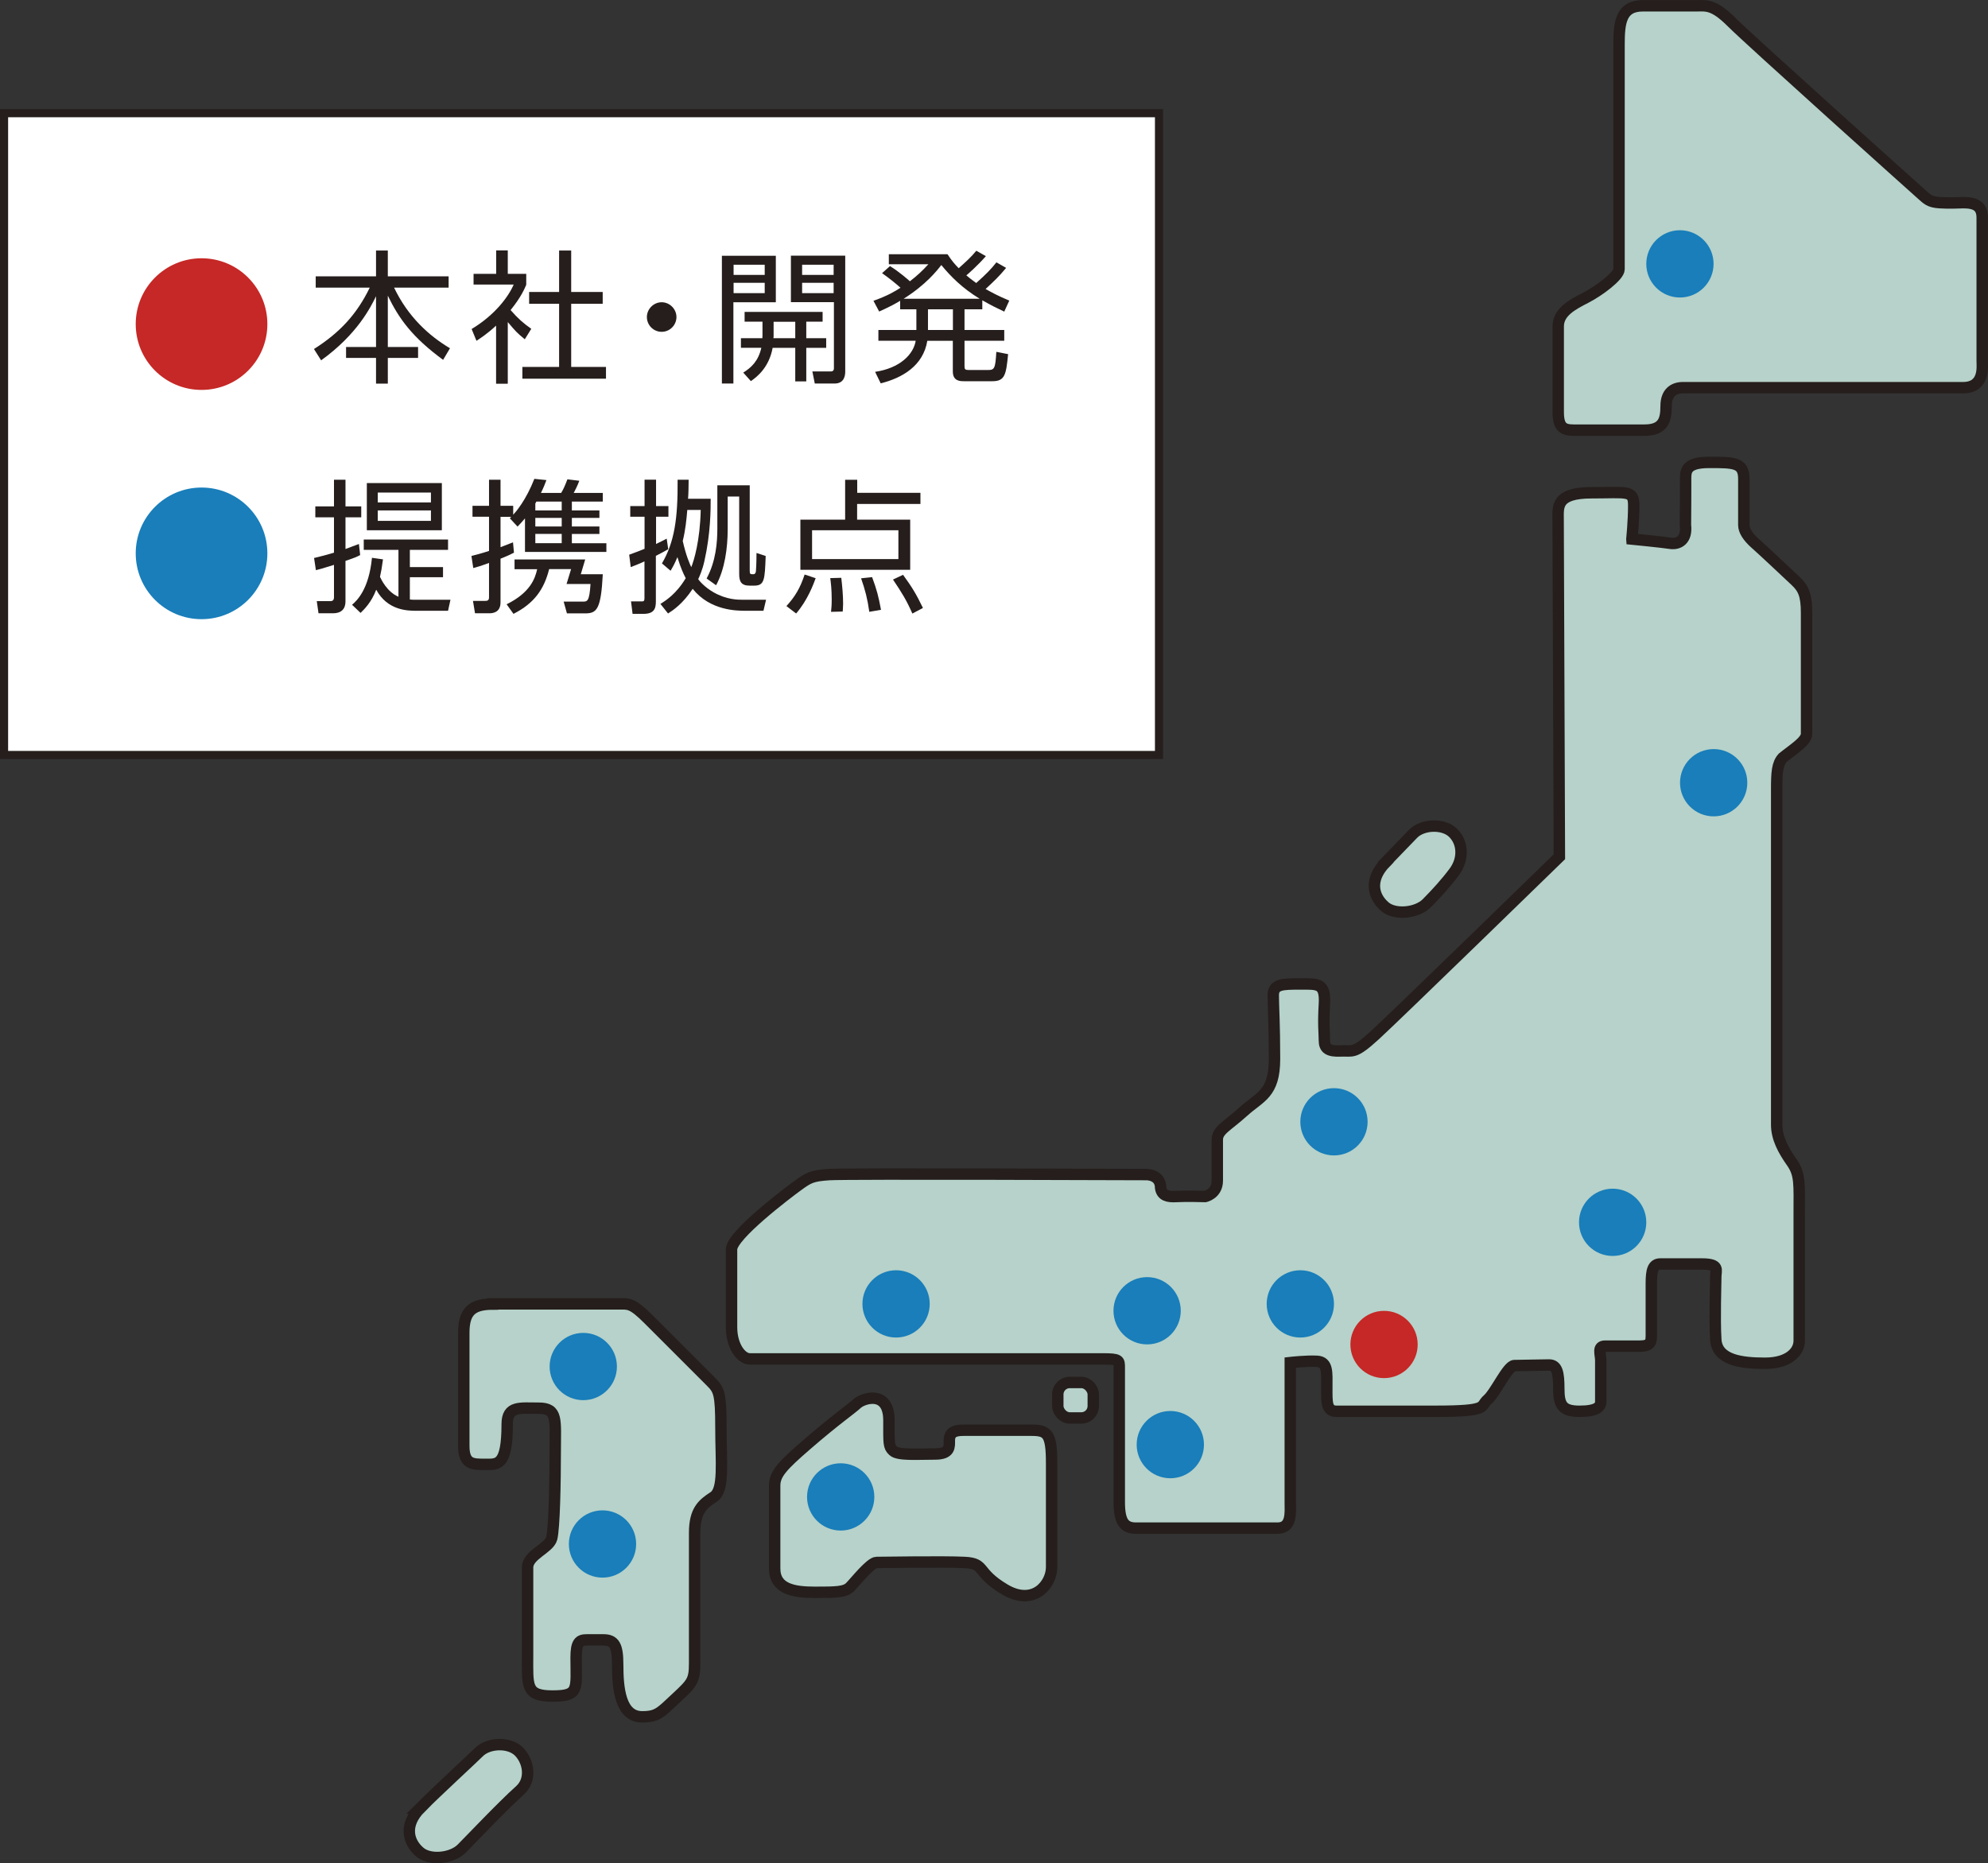
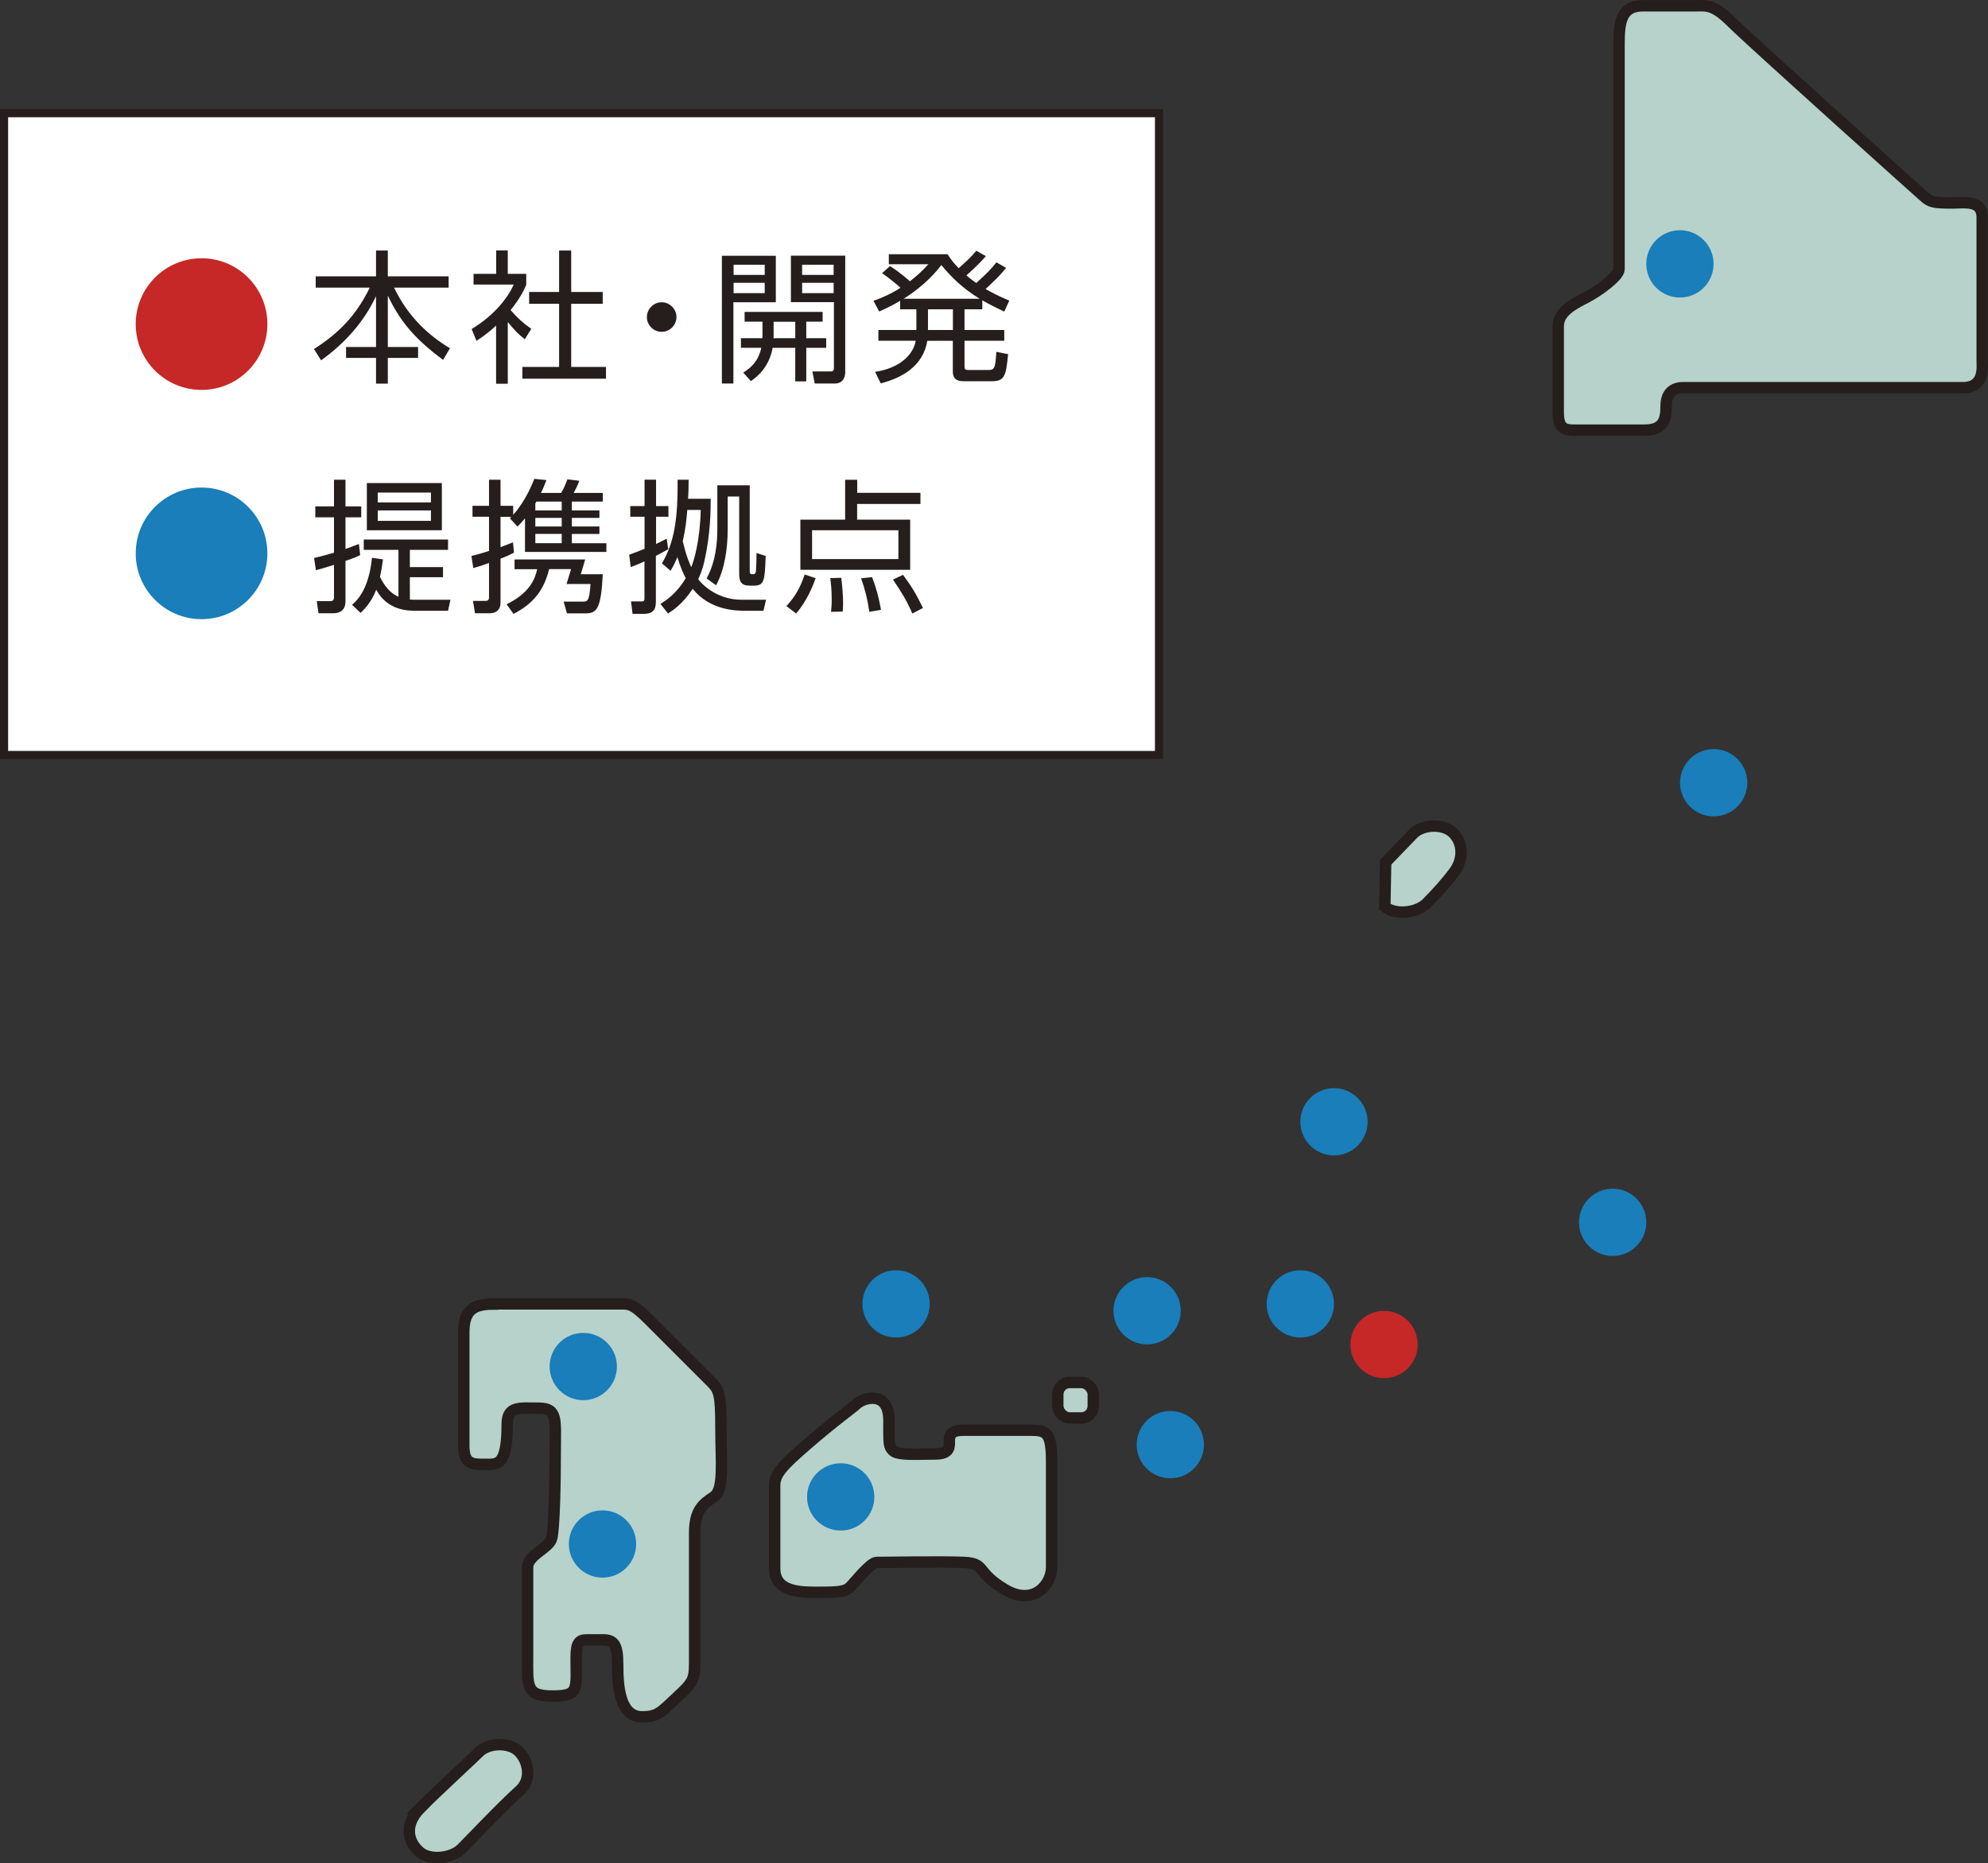
<svg xmlns="http://www.w3.org/2000/svg" id="_レイヤー_2" data-name="レイヤー 2" viewBox="0 0 205.66 192.77">
  <rect x="0" y="0" width="205.66" height="192.77" fill="#333333" stroke="none" />
  <defs>
    <style>
      .cls-1 {
        fill: #b6d2ca;
        stroke-width: 1.18px;
      }

      .cls-1, .cls-2 {
        stroke: #251e1c;
        stroke-miterlimit: 10;
      }

      .cls-3 {
        fill: #251e1c;
      }

      .cls-2 {
        fill: #fff;
        stroke-width: .84px;
      }

      .cls-4 {
        fill: #c52826;
      }

      .cls-5 {
        fill: #197eba;
      }
    </style>
  </defs>
  <g id="_サイト" data-name="サイト">
    <g>
      <g>
        <path class="cls-1" d="M167.49,27.85V4.6c0-2.27.19-4,2.46-4h5.55c1,0,1.75-.2,3.65,1.7,1.9,1.9,19.06,17.29,19.64,17.8.58.51.8.8,1.88.87,1.08.07,1.84,0,2.46,0,1.27,0,1.93.39,1.93,1.56v14.84c0,.54.29,2.74-1.99,2.74h-28.98c-.92,0-1.73.49-1.73,1.9s-.27,2.49-2.22,2.49h-7.37c-1.08,0-1.57-.33-1.57-1.89v-8.84c0-1.52,1.52-2.28,2.87-2.98,1.36-.7,3.42-2.24,3.42-2.93Z" />
-         <path class="cls-1" d="M168.82,55.77s3.15.31,3.97.44c.82.13,1.76-.31,1.57-1.89.02-2.08.02-3.59.02-4.53s-.15-1.95,2.43-1.95,3.59,0,3.59,1.7v4.79c0,.57.44,1.24,1.2,1.91.76.67,3.32,3.08,4.13,3.84s1.16,1.43,1.16,3.32v12.53c0,.76-1.45,1.64-2.46,2.46-.57.63-.63,1.51-.63,3.27v34.7c0,1.39.69,2.65,1.57,3.9.88,1.26.76,2.27.76,5.29v13.16c0,1.13-1.07,2.33-3.53,2.33s-4.98-.31-5.1-2.46c-.13-2.14,0-5.79,0-6.49s.44-1.32-1.45-1.32h-4.28c-.76,0-.94.63-.94,2.02v5.35c0,.69-.06,1.13-1.2,1.13h-3.59c-.82,0-.44.82-.44,1.51v4.22c0,.57-.44,1.01-2.2,1.01s-2.14-.63-2.14-2.33-.19-2.46-1.01-2.46-2.9.06-3.59.06-1.95,2.83-2.77,3.53.25,1.2-5.42,1.2h-10.2c-1.07,0-1.01-.94-1.01-2.46s.13-2.65-1.01-2.71c-1.13-.06-2.77.13-2.77.13v14.48c0,1.01.19,2.65-1.32,2.65h-14.61c-1.2,0-1.76-.57-1.76-2.71v-13.86c0-.82.04-.94-1.77-.94h-36.45c-.88,0-1.89-1.32-1.89-3.27v-8.06c0-1.45,5.73-5.79,6.86-6.61,1.13-.82,1.45-1.01,3.27-1.13s32.75,0,32.75,0c0,0,1.51-.06,1.51,1.39.12.76.69.94,1.64.88s2.96,0,2.96,0c0,0,1.26-.25,1.26-1.64v-4.22c0-1.01,1.01-1.4,2.71-2.94s3.21-1.79,3.21-5.44-.13-5.42-.13-6.58.94-1.17,2.77-1.17,2.65-.13,2.52,2.08c-.13,2.2,0,2.96,0,3.78s.44,1.13,1.7,1.07c1.26-.06,1.32.38,3.53-1.64s19.08-18.45,19.08-18.45c0,0-.13-33.57-.13-34.89s-.25-2.77,3.47-2.77,4.35-.31,4.35,1.32-.19,3.46-.19,3.46Z" />
        <path class="cls-1" d="M43.51,187.02c1.85-1.85,5.35-5.06,6.04-5.75.97-.97,3.12-1.07,4.13-.06,1.01,1.01,1.35,2.9.11,4.02-1.89,1.7-5.03,5.03-6.03,6.03-1.01,1.01-3.28,1.27-4.34.35-1.23-1.06-1.67-2.82.1-4.59Z" />
-         <path class="cls-1" d="M143.35,89.2c1.43-1.46,2.17-2.27,2.86-2.96.97-.97,3.12-1.07,4.13-.06,1.01,1.01,1.1,2.68.11,4.02-.82,1.11-1.85,2.24-2.85,3.25s-3.28,1.27-4.34.35c-1.23-1.06-1.66-2.8.1-4.59Z" />
+         <path class="cls-1" d="M143.35,89.2c1.43-1.46,2.17-2.27,2.86-2.96.97-.97,3.12-1.07,4.13-.06,1.01,1.01,1.1,2.68.11,4.02-.82,1.11-1.85,2.24-2.85,3.25s-3.28,1.27-4.34.35Z" />
        <path class="cls-1" d="M92.4,150.1c.52.49,2.53.33,4.33.33,1.58,0,1.48-.76,1.48-1.39,0-.87.56-1.07,1.48-1.07h6.99c1.68,0,2.11.34,2.11,3.41v10.76c0,1.76-1.84,4.09-4.85,2.3s-1.92-2.68-4.15-2.79c-2.22-.11-8.48,0-9.11,0s-2.21,2.02-2.74,2.55c-.53.53-1.49.54-3.63.54s-4.17-.3-4.17-2.47v-8.57c0-1.22.83-2.08,3.31-4.23,3.01-2.61,4.56-3.65,5.21-4.25s3.3-1.42,3.3,1.73c0,2.41-.04,2.7.43,3.14Z" />
        <rect class="cls-1" x="109.43" y="143.03" width="3.67" height="3.67" rx="1.23" ry="1.23" />
        <path class="cls-1" d="M50.98,134.9h13.02c1.03,0,1.36-.14,3.09,1.59s5.62,5.62,6.46,6.46,1.03,1.22,1.03,4.78.37,6.41-.75,7.14c-1.12.73-1.97,1.39-1.97,3.73v13.49c0,1.78-.27,2.06-1.89,3.57-1.64,1.53-1.95,1.96-3.54,1.96-2.27,0-2.53-2.97-2.53-5.41,0-1.94-.33-2.55-1.48-2.55h-1.72c-.75,0-1.1.24-1.1,1.83,0,3.28.37,3.98-2.44,3.98s-2.58-1.03-2.58-4.31v-8.99c0-1.31,2.21-1.97,2.49-3s.37-5.9.37-9.08.28-4.4-1.69-4.4-3.28-.27-3.28,1.65c0,4.4-1.01,4.16-2.32,4.16-1.24,0-2.17.03-2.17-1.91v-11.67c0-2.15.75-3,3-3Z" />
        <circle class="cls-5" cx="173.79" cy="27.3" r="3.48" />
        <circle class="cls-5" cx="177.28" cy="80.98" r="3.48" />
        <circle class="cls-5" cx="166.83" cy="126.46" r="3.48" />
        <circle class="cls-5" cx="138" cy="116.06" r="3.48" />
        <circle class="cls-5" cx="134.52" cy="134.9" r="3.48" />
        <circle class="cls-5" cx="118.67" cy="135.61" r="3.48" />
        <circle class="cls-5" cx="121.07" cy="149.46" r="3.48" />
        <circle class="cls-5" cx="92.7" cy="134.9" r="3.48" />
        <circle class="cls-5" cx="86.97" cy="154.87" r="3.48" />
        <circle class="cls-5" cx="60.34" cy="141.38" r="3.48" />
        <circle class="cls-5" cx="62.33" cy="159.74" r="3.48" />
        <circle class="cls-4" cx="143.18" cy="139.1" r="3.48" />
      </g>
      <g>
        <rect class="cls-2" x=".42" y="11.71" width="119.48" height="66.4" />
        <g>
          <g>
            <path class="cls-3" d="M38.9,28.59v-2.67h1.22v2.67h6.29v1.17h-5.64c1.44,3.03,3.65,5.01,5.78,6.27l-.71,1.2c-3.19-2.34-4.57-4.26-5.72-6.64v5.31h3.13v1.13h-3.13v2.66h-1.22v-2.66h-3.1v-1.13h3.1v-5.25c-.53,1.08-1.91,3.92-5.68,6.63l-.74-1.17c2.7-1.71,4.45-3.63,5.77-6.35h-5.59v-1.17h6.24Z" />
            <path class="cls-3" d="M52.52,39.7h-1.2v-6.01c-.93.86-1.62,1.3-2.03,1.57l-.5-1.22c2.46-1.48,3.84-3.4,4.35-4.6h-4.15v-1.11h2.34v-2.42h1.2v2.42h1.91v1.13c-.15.36-.53,1.28-1.62,2.62.79.9,1.31,1.35,2.14,1.94l-.67,1.08c-.79-.64-.95-.82-1.76-1.78v6.36ZM59.09,25.92v4.29h3.26v1.22h-3.26v6.53h3.6v1.22h-8.65v-1.22h3.8v-6.53h-3.1v-1.22h3.1v-4.29h1.25Z" />
            <path class="cls-3" d="M69.98,32.8c0,.82-.67,1.53-1.53,1.53s-1.53-.7-1.53-1.53.7-1.53,1.53-1.53,1.53.7,1.53,1.53Z" />
            <path class="cls-3" d="M80.26,26.46v4.81h-4.39v8.41h-1.19v-13.22h5.58ZM79.11,27.39h-3.22v1.05h3.22v-1.05ZM79.11,29.26h-3.22v1.07h3.22v-1.07ZM85.47,35v.99h-2.06v3.47h-1.14v-3.47h-2.34c-.37,2-1.57,2.97-2.25,3.44l-.79-.88c.83-.52,1.56-1.19,1.87-2.57h-2.11v-.99h2.22c.01-.13.01-.21.01-.33v-1.38h-1.85v-1.01h8.07v1.01h-1.69v1.71h2.06ZM82.27,35v-1.71h-2.24v1.39c0,.13,0,.21-.02.31h2.25ZM87.44,26.46v11.96c0,.25,0,1.26-1.1,1.26h-2.05l-.25-1.25h1.77c.21.01.46.01.46-.33v-6.84h-4.45v-4.81h5.62ZM86.24,27.39h-3.26v1.05h3.26v-1.05ZM86.24,29.26h-3.26v1.07h3.26v-1.07Z" />
            <path class="cls-3" d="M104.08,27.72c-.73.89-1.25,1.37-2.12,2.18.64.36,1.28.71,2.45,1.2l-.52,1.14c-.85-.4-1.33-.64-2.27-1.17v.93h-1.84v2.14h4.11v1.11h-4.11v2.64c0,.31.06.39.43.39h2c.67,0,.76-.15.86-1.88l1.22.24c-.21,2.09-.31,2.8-1.62,2.8h-2.94c-.39,0-1.16,0-1.16-1.01v-3.17h-2.64c-.42,2.58-2.58,3.84-4.82,4.4l-.58-1.19c2.57-.38,3.98-1.81,4.2-3.22h-3.86v-1.11h3.93v-2.14h-1.68v-.88c-.5.3-.99.58-2.17,1.11l-.59-1.11c1.48-.53,2.17-.95,2.8-1.35-.64-.56-1.08-.92-1.91-1.51l.82-.73c.96.59,1.88,1.41,2.06,1.57.76-.59,1.23-1.02,1.91-1.76h-4.09v-1.04h6.07c.42.64.7.98,1.16,1.45.84-.76,1.29-1.16,1.82-1.81l.99.56c-.83.96-1.85,1.85-2.02,1.99.3.25.52.43,1.02.79,1.08-.96,1.6-1.51,2.09-2.14l.98.56ZM101.35,30.91c-1.82-1.11-3-2.31-3.97-3.49-.45.58-1.57,2.02-3.9,3.49h7.88ZM98.58,32h-2.58v2.14h2.58v-2.14Z" />
            <path class="cls-3" d="M37.27,57.42c-.4.21-.56.28-1.53.61v4.2c0,.77-.43,1.22-1.29,1.22h-1.5l-.18-1.26h1.31c.21.01.47.01.47-.4v-3.35c-1.25.39-1.38.43-1.87.55l-.19-1.26c.77-.18,1.2-.3,2.06-.55v-3.66h-1.93v-1.13h1.93v-2.76h1.19v2.76h1.63v1.13h-1.63v3.28c.47-.18.56-.21,1.39-.52l.13,1.16ZM36.42,62.57c.49-.42,1.74-1.57,2.06-4.86l1.14.16c-.12.89-.19,1.28-.31,1.81.12.24.7,1.54,1.91,2.06v-4.85h-3.59v-1.07h8.72v1.07h-3.95v1.78h3.43v1.05h-3.43v2.3c.12.01.21.03.4.03h3.8l-.25,1.14h-3.28c-.86,0-2.98-.01-4.15-2.18-.5,1.31-1.23,2.02-1.62,2.4l-.89-.85ZM45.71,54.86h-7.76v-4.88h7.76v4.88ZM44.58,50.96h-5.5v1.02h5.5v-1.02ZM44.58,52.81h-5.5v1.08h5.5v-1.08Z" />
            <path class="cls-3" d="M56.52,49.69c-.15.4-.28.74-.56,1.31h2.09c.24-.4.34-.61.65-1.41l1.23.15c-.19.53-.5,1.11-.58,1.26h3.01v.89h-3.2v.92h2.85v.77h-2.85v.89h2.85v.77h-2.85v.96h3.57v.9h-8.42v-3.47c-.3.36-.52.59-.77.85l-.8-.86.15-.15h-1.11v3.14c.53-.21.77-.3,1.29-.5l.1,1.07c-.36.18-.65.33-1.39.62v4.52c0,1.11-.89,1.13-1.19,1.13h-1.45l-.21-1.28h1.2c.34.01.46-.07.46-.39v-3.54c-.89.33-1.16.4-1.63.53l-.19-1.25c.49-.13.89-.22,1.82-.52v-3.54h-1.71v-1.13h1.71v-2.7h1.19v2.7h1.31v.92c.34-.36,1.33-1.53,2.19-3.71l1.25.13ZM60.08,59.41h2.28c-.19,3.69-.64,4.05-1.84,4.05h-1.87l-.34-1.22h1.96c.49.01.7,0,.82-1.82h-2.48l.47-1.54h-2.27c-.52,2.06-1.51,3.52-3.69,4.63l-.71-.99c2.49-1.23,2.95-2.71,3.16-3.63h-2.34v-1.01h7.31l-.46,1.54ZM55.38,52.08v.73h2.73v-.92h-2.62l-.1.19ZM58.11,53.58h-2.73v.89h2.73v-.89ZM58.11,55.24h-2.73v.96h2.73v-.96Z" />
            <path class="cls-3" d="M69.11,56.83c-.3.18-.61.34-1.26.68v4.72c0,.79-.22,1.28-1.3,1.28h-1.11l-.16-1.29h1.05c.24.01.34-.02.34-.3v-3.84c-.59.28-1.05.45-1.42.59l-.16-1.28c.76-.28,1.14-.42,1.59-.61v-3.32h-1.48v-1.1h1.48v-2.73h1.19v2.73h1.28v1.1h-1.28v2.82c.43-.21.7-.34,1.1-.55l.16,1.1ZM73.52,51.61c0,1.08,0,3.58-.65,6.44-.21.95-.52,1.62-.64,1.87.07.12.64.82,1.59,1.36,1.35.77,2.51.77,3.03.77h2.4l-.27,1.14h-1.82c-.92,0-3.69,0-5.5-2.27-1.02,1.54-2,2.2-2.55,2.55l-.79-.99c.53-.33,1.63-1.01,2.62-2.66-.22-.42-.53-1.07-.86-2.18-.31.74-.49,1.04-.71,1.41l-.89-.76c1.29-2.21,1.65-4.61,1.62-8.66h1.14c-.01.79-.01,1.36-.06,1.97h2.34ZM71.1,52.77c-.09,1.05-.19,2.06-.47,3.2.36,1.59.73,2.37.88,2.71.28-.67.91-2.74.98-5.92h-1.38ZM77.56,59.04c0,.37.06.37.39.37.12,0,.22-.09.25-.3.01-.09.06-.82.06-1.9l.95.31c-.09,2.48-.12,3.07-1.2,3.07h-.47c-.88,0-1.07-.46-1.07-1.2v-8.02h-1.19v3.38c0,1.96-.3,4.14-1.2,5.8l-.98-.7c.96-1.78,1.11-3.72,1.11-5.18v-4.46h3.35v8.82Z" />
            <path class="cls-3" d="M81.36,62.7c.89-.98,1.41-1.84,1.88-3.26l1.14.38c-.21.58-.83,2.28-2.02,3.65l-1.01-.77ZM95.21,52.14h-6.54v1.62h5.49v5.19h-11.36v-5.19h4.63v-4.12h1.25v1.35h6.54v1.16ZM92.94,54.86h-8.93v2.98h8.93v-2.98ZM85.97,63.3c.04-.37.07-.68.07-1.29,0-1.05-.09-1.76-.15-2.2l1.14-.03c.1.84.19,1.81.19,2.67,0,.34-.03.58-.04.82l-1.22.03ZM89.93,63.3c-.19-1.35-.43-2.27-.85-3.47l1.14-.12c.49,1.33.65,1.94.92,3.38l-1.22.21ZM94.38,63.47c-.59-1.36-1.11-2.19-2-3.51l1.04-.49c.91,1.25,1.35,1.96,2.06,3.43l-1.1.58Z" />
          </g>
          <circle class="cls-4" cx="20.85" cy="33.53" r="6.81" />
          <circle class="cls-5" cx="20.85" cy="57.25" r="6.81" />
        </g>
      </g>
    </g>
  </g>
</svg>